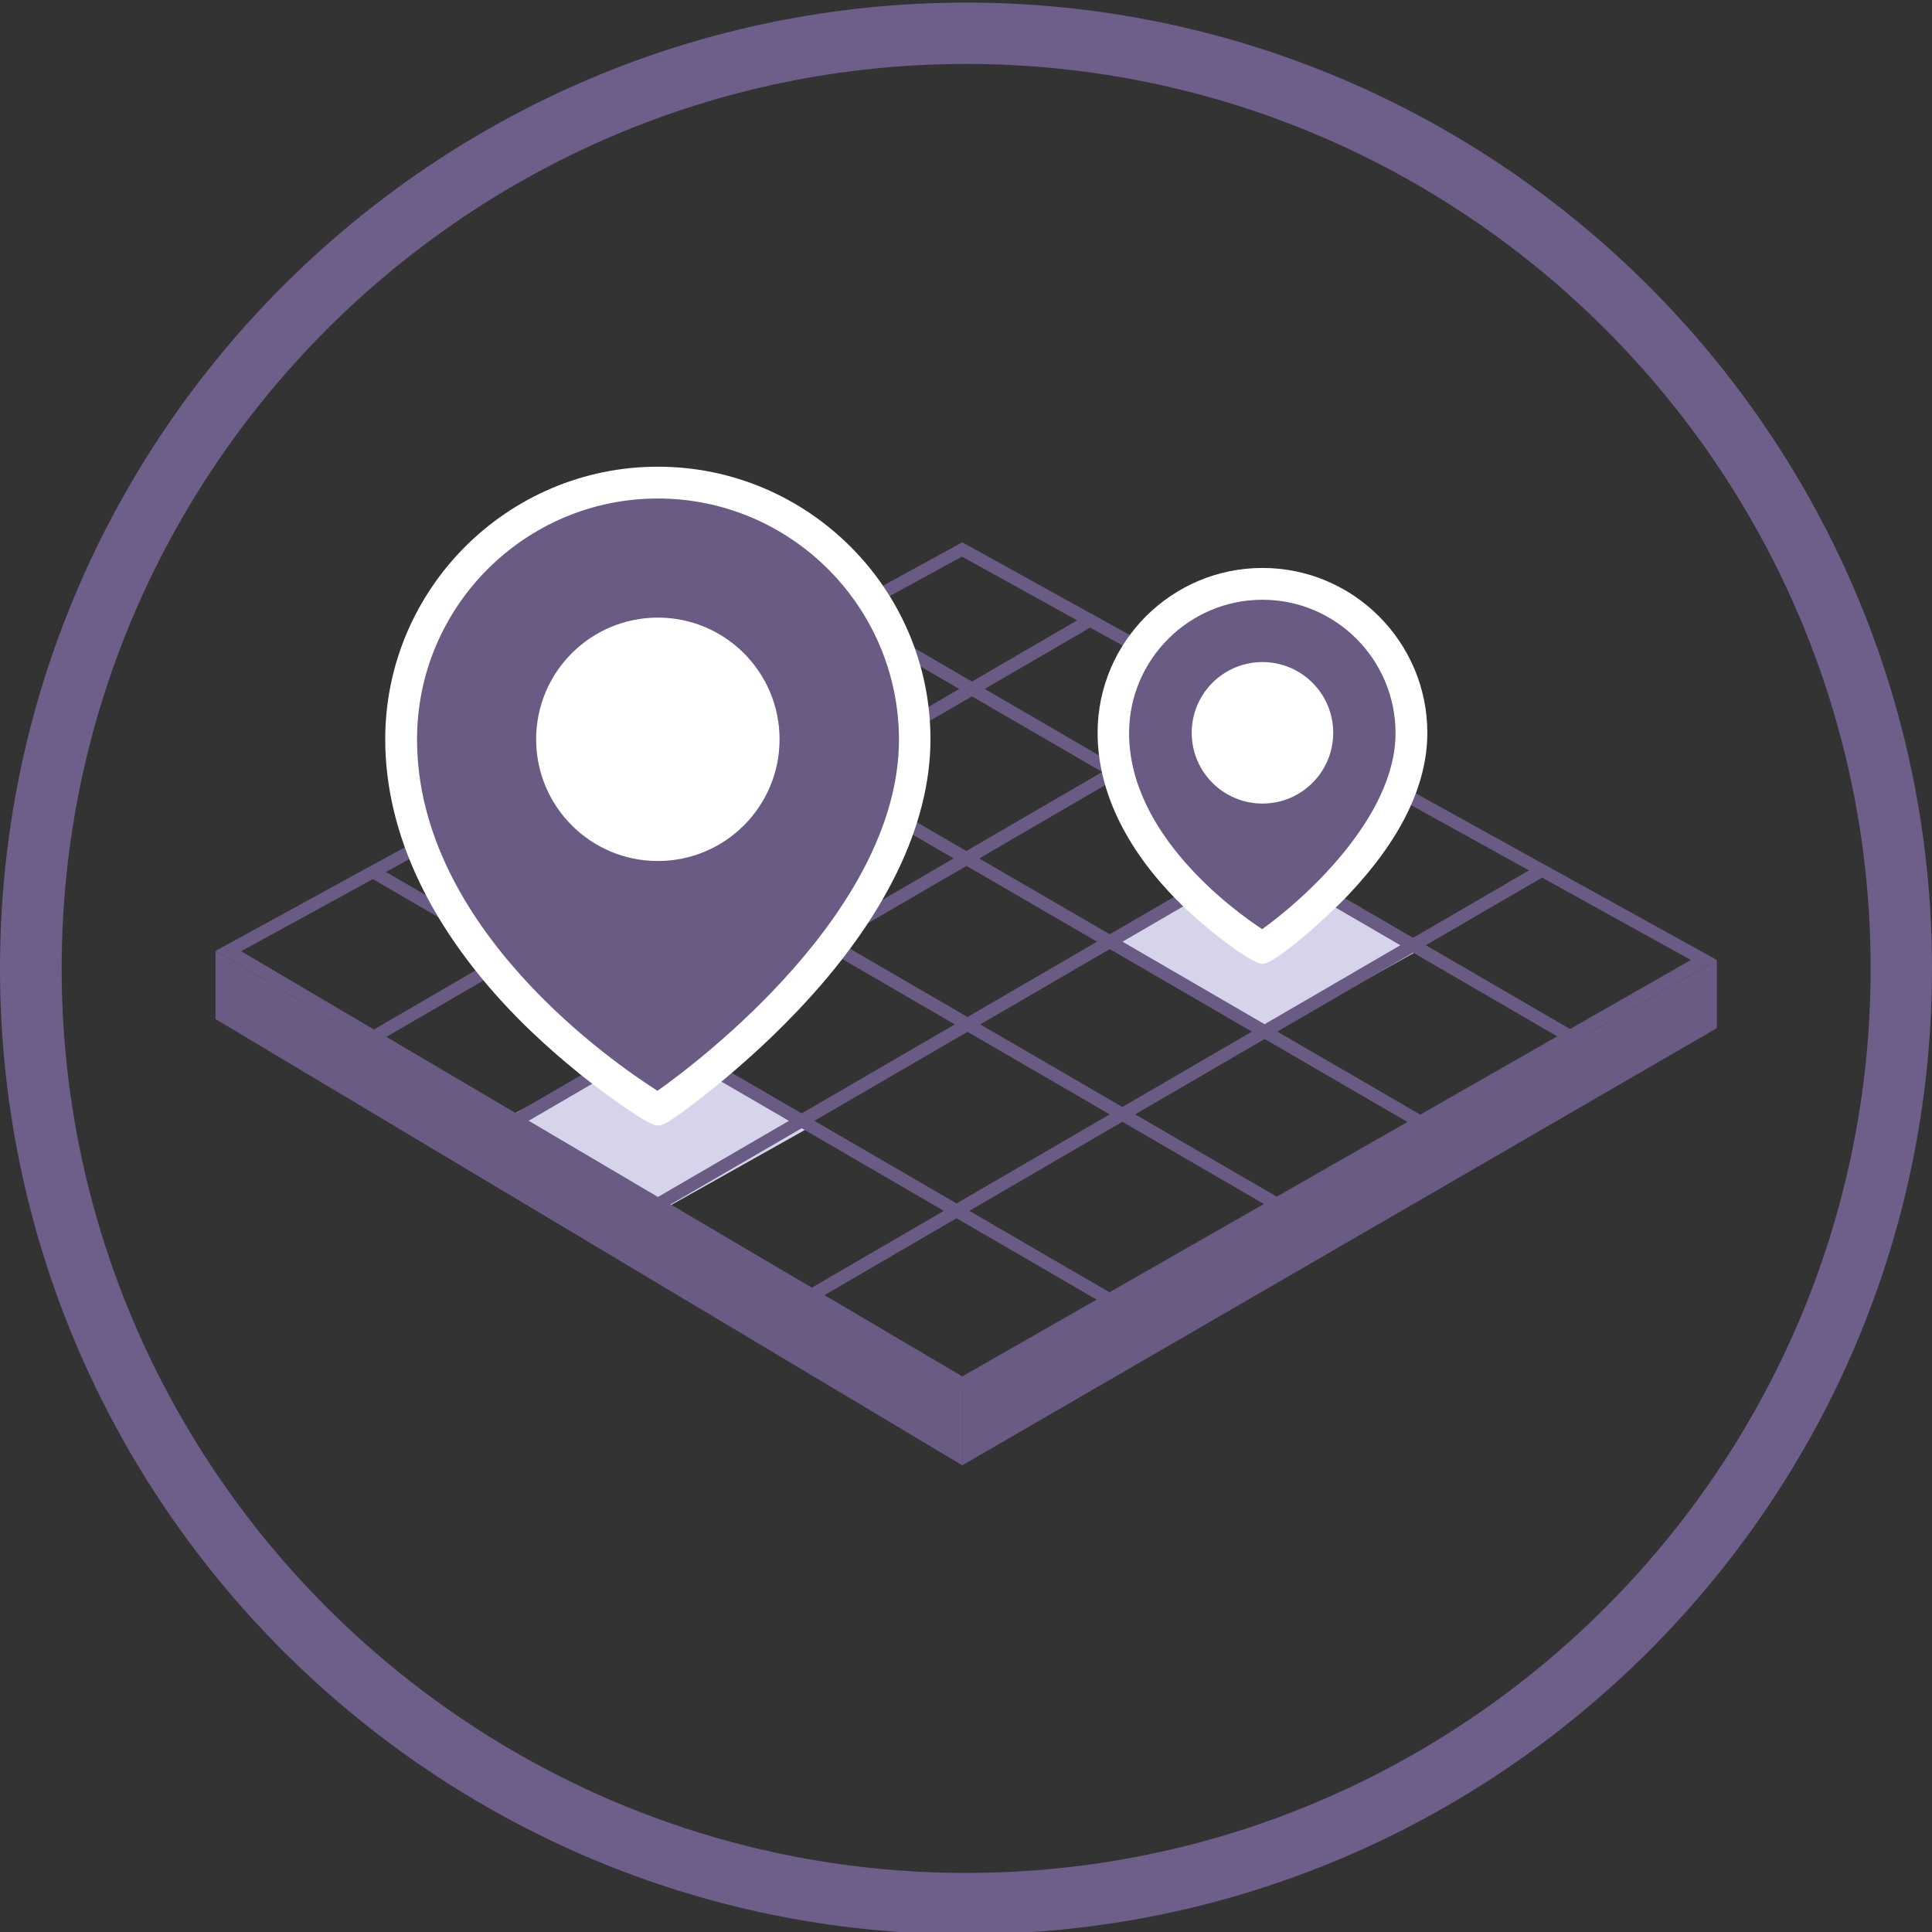
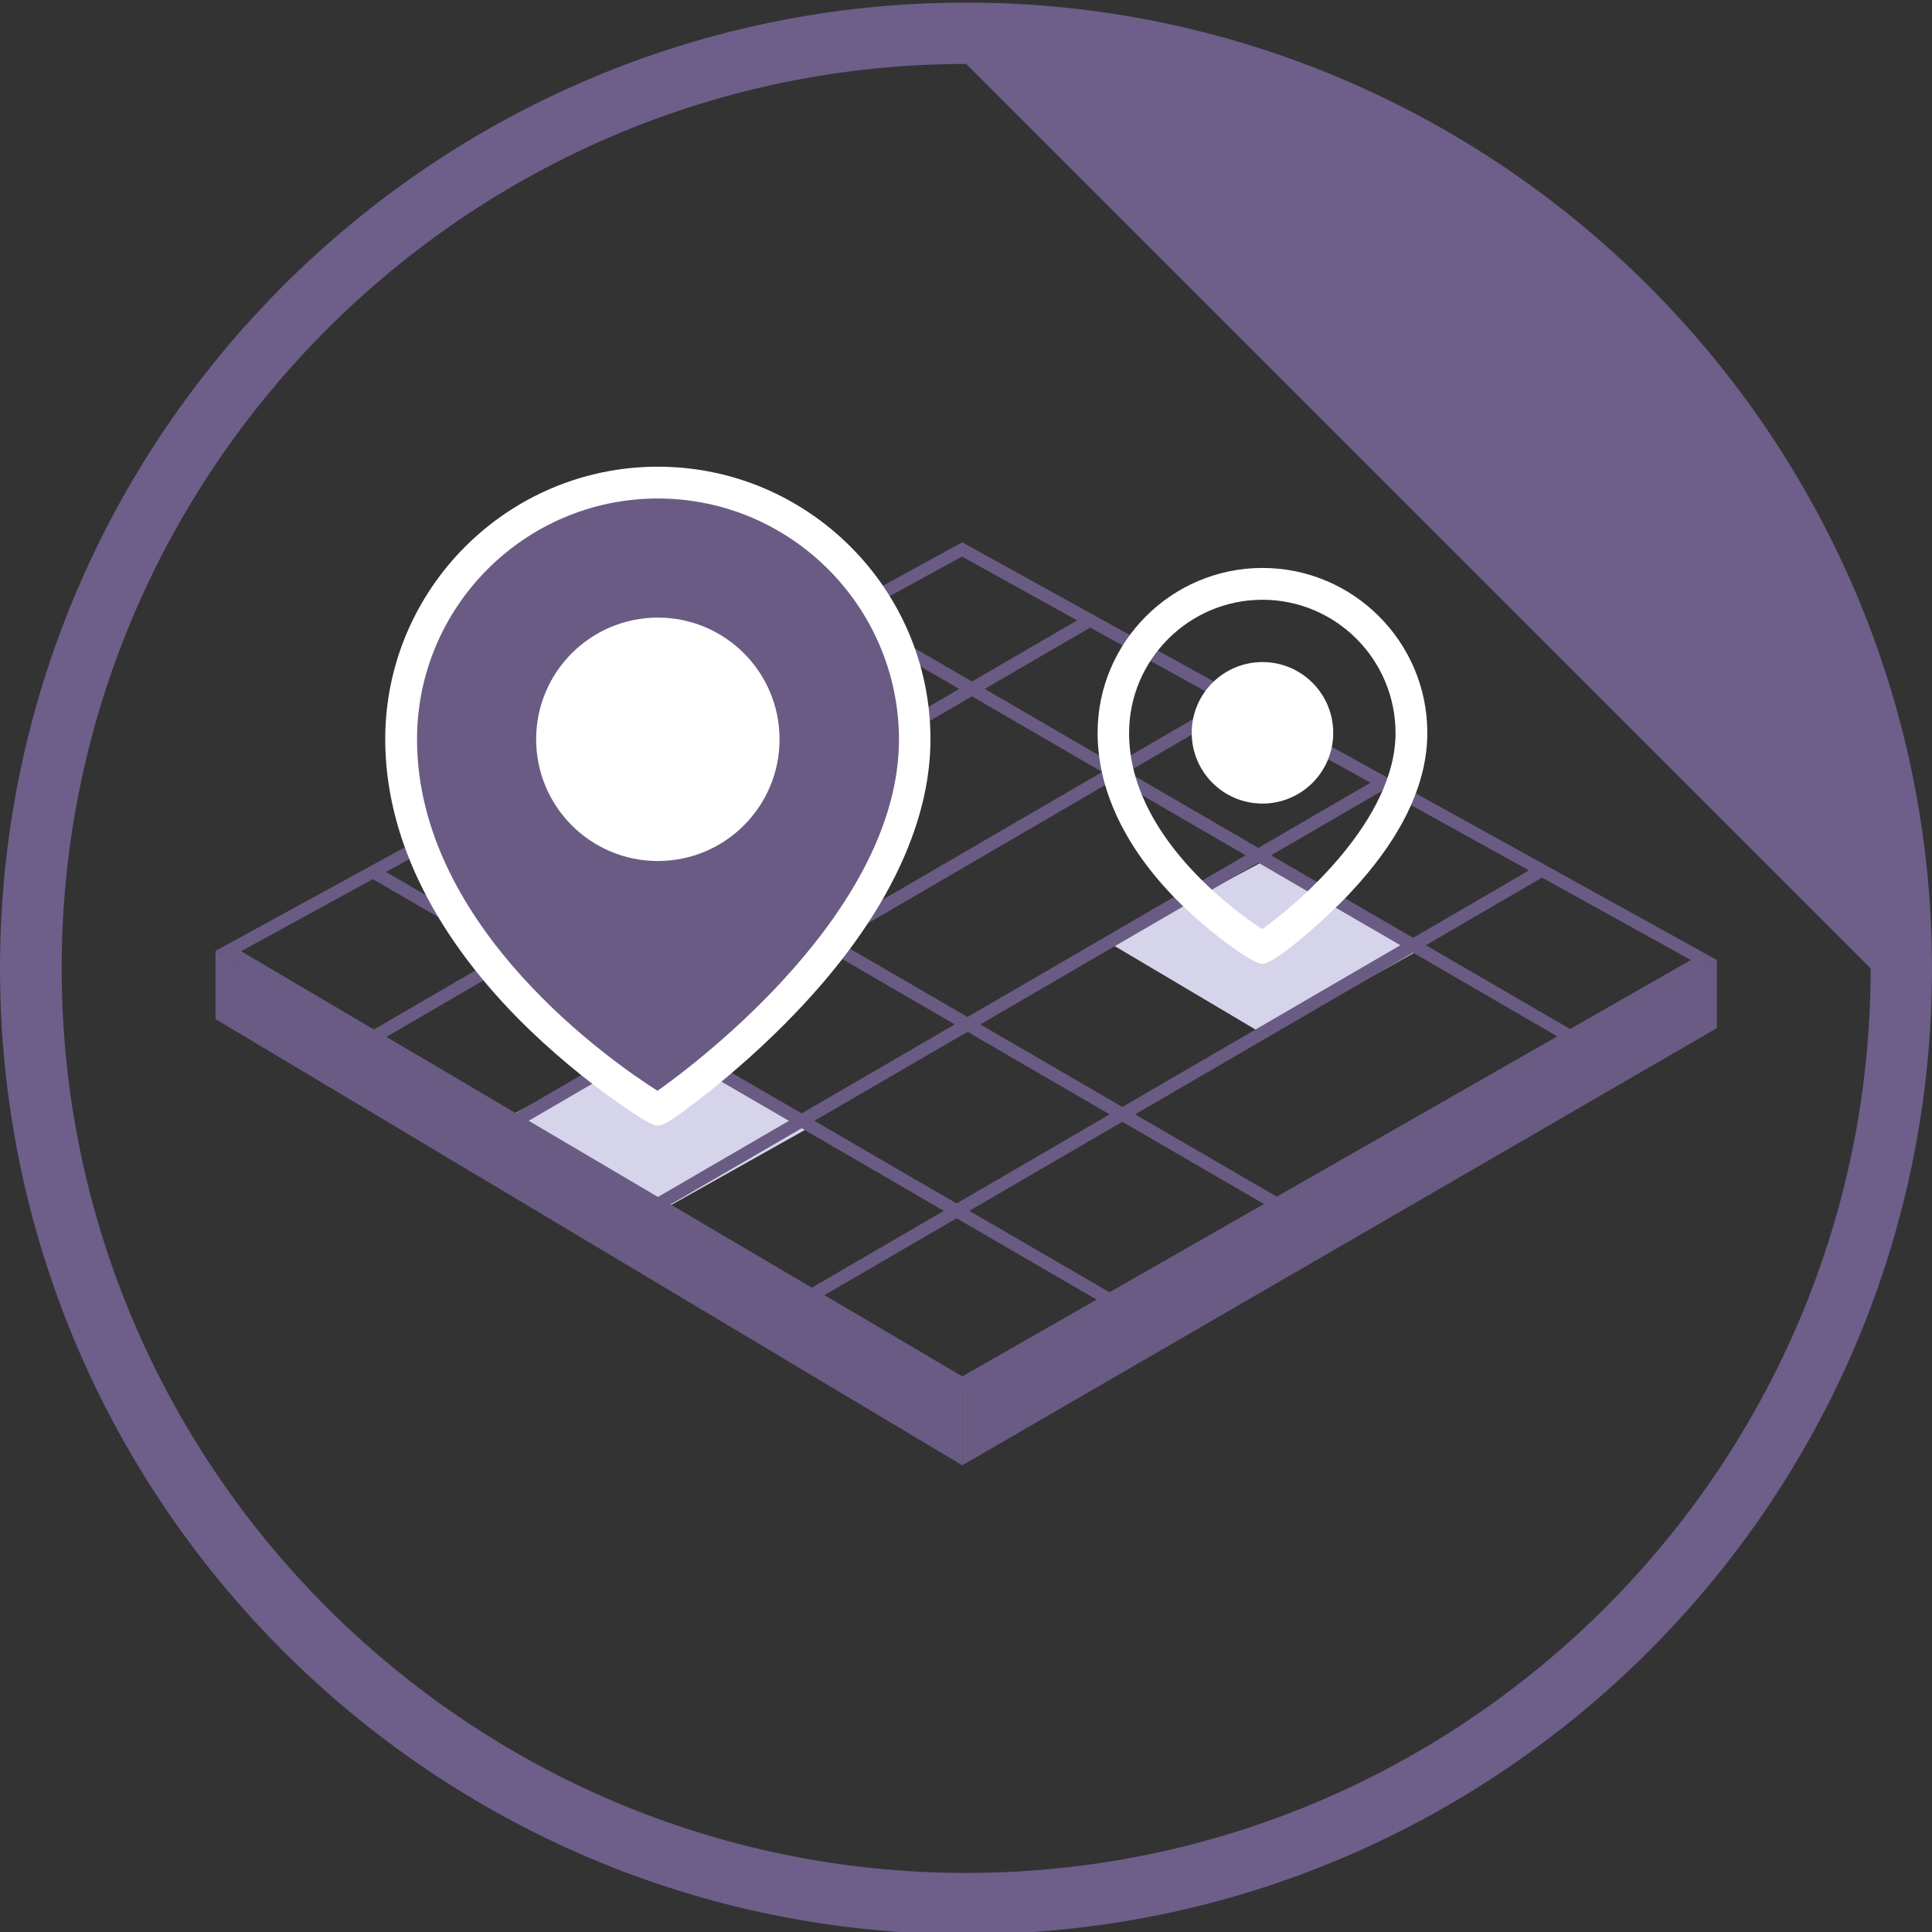
<svg xmlns="http://www.w3.org/2000/svg" version="1.1" id="圖層_2" x="0px" y="0px" viewBox="122.5 0 595.3 595.3" enable-background="new 122.5 0 595.3 595.3" xml:space="preserve">
  <rect x="122.5" y="0" width="595.3" height="595.3" fill="#333333" stroke="none" />
-   <path fill="#6E5E8A" d="M420.2,0.8C256,0.8,122.5,134.2,122.5,298.4S256,596,420.2,596s297.6-133.5,297.6-297.6S584,0.8,420.2,0.8z   M698.9,298.4c0,153.6-125.1,278.7-278.7,278.7S141.5,452,141.5,298.4S266.6,19.7,420.2,19.7S698.9,144.8,698.9,298.4z" />
+   <path fill="#6E5E8A" d="M420.2,0.8C256,0.8,122.5,134.2,122.5,298.4S256,596,420.2,596s297.6-133.5,297.6-297.6S584,0.8,420.2,0.8z   M698.9,298.4c0,153.6-125.1,278.7-278.7,278.7S141.5,452,141.5,298.4S266.6,19.7,420.2,19.7z" />
  <g>
    <polygon fill="#D5D4EA" points="371,347.9 325.2,373.6 277.3,345.1 325.2,319.5  " />
    <polygon fill="#D5D4EA" points="558.4,293.5 512.5,319.1 464.6,290.7 512.5,265  " />
    <g>
      <path fill="#6A5B84" d="M418.9,171.5l224.6,124.3L419,424.1l-222.2-131L418.9,171.5 M419,167.1L188.9,293L419,428.7l232.5-132.9    L419,167.1L419,167.1z" />
    </g>
    <g>
      <polygon fill="#6A5B84" points="419,451.5 188.9,314 188.9,293 419,428.5   " />
    </g>
    <g>
      <polygon fill="#6A5B84" points="651.5,316.8 419,451.5 419,428.5 651.5,295.8   " />
    </g>
    <g>
      <path fill="#6A5B84" d="M226.2,328.2c-0.7,0-1.3-0.3-1.7-1c-0.5-0.9-0.2-2.1,0.7-2.7l232.2-135.1c0.9-0.5,2.1-0.2,2.7,0.7    c0.5,0.9,0.2,2.1-0.7,2.7L227.1,327.9C226.8,328.1,226.5,328.2,226.2,328.2z" />
    </g>
    <g>
      <path fill="#6A5B84" d="M270.9,353.4c-0.7,0-1.3-0.3-1.7-1c-0.5-0.9-0.2-2.1,0.7-2.7l232.2-135.1c0.9-0.5,2.1-0.2,2.7,0.7    c0.5,0.9,0.2,2.1-0.7,2.7L271.9,353.2C271.6,353.3,271.2,353.4,270.9,353.4z" />
    </g>
    <g>
      <path fill="#6A5B84" d="M315.6,378.7c-0.7,0-1.3-0.3-1.7-1c-0.5-0.9-0.2-2.1,0.7-2.7L546.8,240c0.9-0.5,2.1-0.2,2.7,0.7    c0.5,0.9,0.2,2.1-0.7,2.7L316.6,378.4C316.3,378.6,316,378.7,315.6,378.7z" />
    </g>
    <g>
      <path fill="#6A5B84" d="M364.3,405.9c-0.7,0-1.3-0.3-1.7-1c-0.5-0.9-0.2-2.1,0.7-2.7l232.2-135.1c0.9-0.5,2.1-0.2,2.7,0.7    c0.5,0.9,0.2,2.1-0.7,2.7L365.3,405.6C364.9,405.8,364.6,405.9,364.3,405.9z" />
    </g>
    <g>
      <path fill="#6A5B84" d="M617.9,328.1c-0.3,0-0.7-0.1-1-0.3L384.7,192.9c-0.9-0.5-1.3-1.7-0.7-2.7c0.5-0.9,1.7-1.3,2.7-0.7    l232.2,134.9c0.9,0.5,1.3,1.7,0.7,2.7C619.3,327.7,618.6,328.1,617.9,328.1z" />
    </g>
    <g>
-       <path fill="#6A5B84" d="M568.7,352.7c-0.3,0-0.7-0.1-1-0.3L335.4,217.5c-0.9-0.5-1.3-1.7-0.7-2.7c0.5-0.9,1.7-1.3,2.7-0.7    L569.7,349c0.9,0.5,1.3,1.7,0.7,2.7C570,352.3,569.4,352.7,568.7,352.7z" />
-     </g>
+       </g>
    <g>
      <path fill="#6A5B84" d="M523.3,377.3c-0.3,0-0.7-0.1-1-0.3L290.1,242.1c-0.9-0.5-1.3-1.7-0.7-2.7c0.5-0.9,1.7-1.3,2.7-0.7    l232.2,134.9c0.9,0.5,1.3,1.7,0.7,2.7C524.6,376.9,524,377.3,523.3,377.3z" />
    </g>
    <g>
      <path fill="#6A5B84" d="M470.1,405.8c-0.3,0-0.7-0.1-1-0.3L236.9,270.6c-0.9-0.5-1.3-1.7-0.7-2.7s1.7-1.3,2.7-0.7l232.2,134.9    c0.9,0.5,1.3,1.7,0.7,2.7C471.5,405.5,470.8,405.8,470.1,405.8z" />
    </g>
    <g>
      <path fill="#6A5B84" d="M404.3,227.8c0-43.6-35.5-79.1-79.1-79.1s-79.1,35.5-79.1,79.1c0,68.1,78.9,114.1,79.1,114.1c0,0,0,0,0,0    C325.4,341.9,404.3,289.4,404.3,227.8z" />
      <path fill="#FFFFFF" d="M325.2,346.8c-0.9,0-2.6,0-15.3-9.2c-6.9-5-17.3-13.2-27.8-23.8c-26.7-27.1-40.9-56.8-40.9-86    c0-46.3,37.7-84,84-84s84,37.7,84,84c0,26.5-14.1,55.4-40.8,83.5c-10.4,11-20.8,19.8-27.7,25.3    C327.8,346.8,326.5,346.8,325.2,346.8z M325.2,153.6c-40.9,0-74.2,33.3-74.2,74.2c0,58.3,61,100,74.1,108.3    c12.9-9.1,74.4-55.7,74.4-108.3C399.4,186.9,366.1,153.6,325.2,153.6z" />
    </g>
    <g>
      <circle fill="#FFFFFF" cx="325.2" cy="227.8" r="37.5" />
    </g>
    <g>
-       <path fill="#6A5B84" d="M557.4,225.8c0-25.3-20.6-46-46-46s-46,20.6-46,46c0,39.5,45.8,66.3,46,66.3c0,0,0,0,0,0    C511.6,292.1,557.4,261.6,557.4,225.8z" />
      <path fill="#FFFFFF" d="M511.5,297c-3.5,0-18.2-11.3-26.5-19.8c-15.9-16.1-24.3-33.9-24.3-51.4c0-28,22.8-50.8,50.8-50.8    c28,0,50.8,22.8,50.8,50.8c0,16.1-8.2,32.9-24.3,49.9C531.9,282.2,515.5,297,511.5,297z M511.5,184.8c-22.6,0-41.1,18.4-41.1,41.1    c0,31.1,31.9,54.4,41,60.4c11.7-8.3,41.1-33.9,41.1-60.4C552.5,203.2,534.1,184.8,511.5,184.8z" />
    </g>
    <g>
      <circle fill="#FFFFFF" cx="511.5" cy="225.8" r="21.8" />
    </g>
  </g>
</svg>